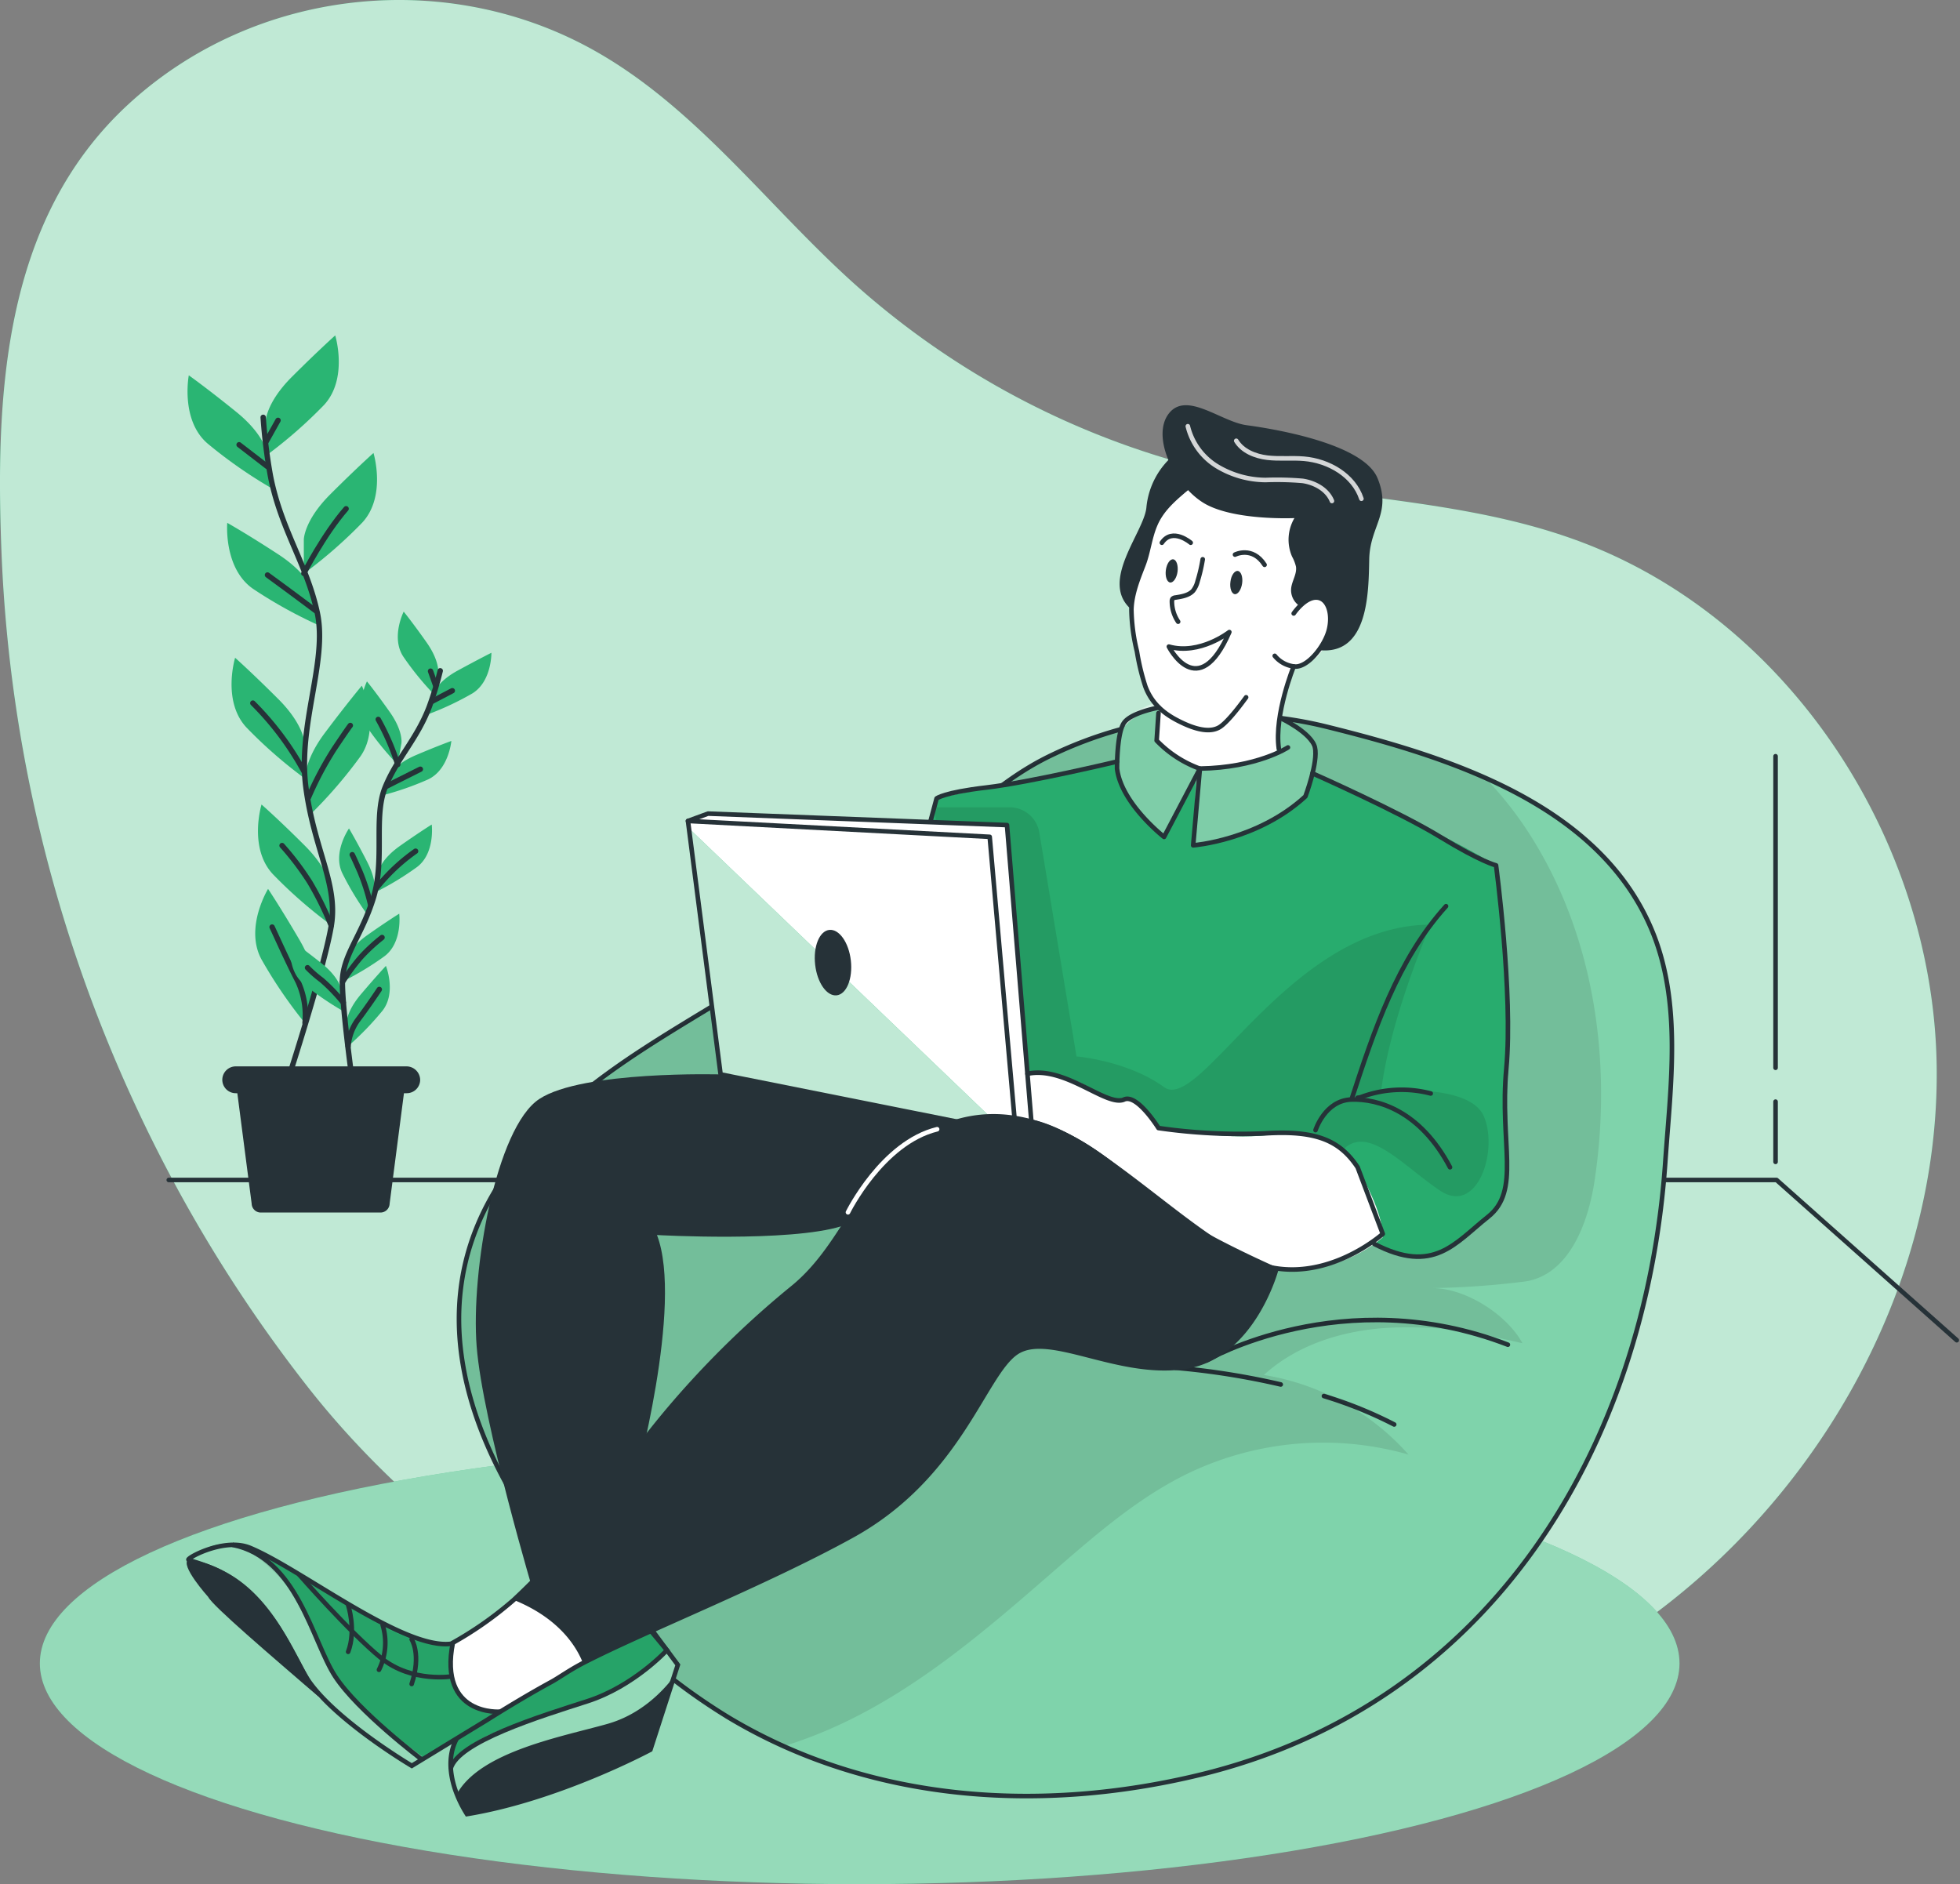
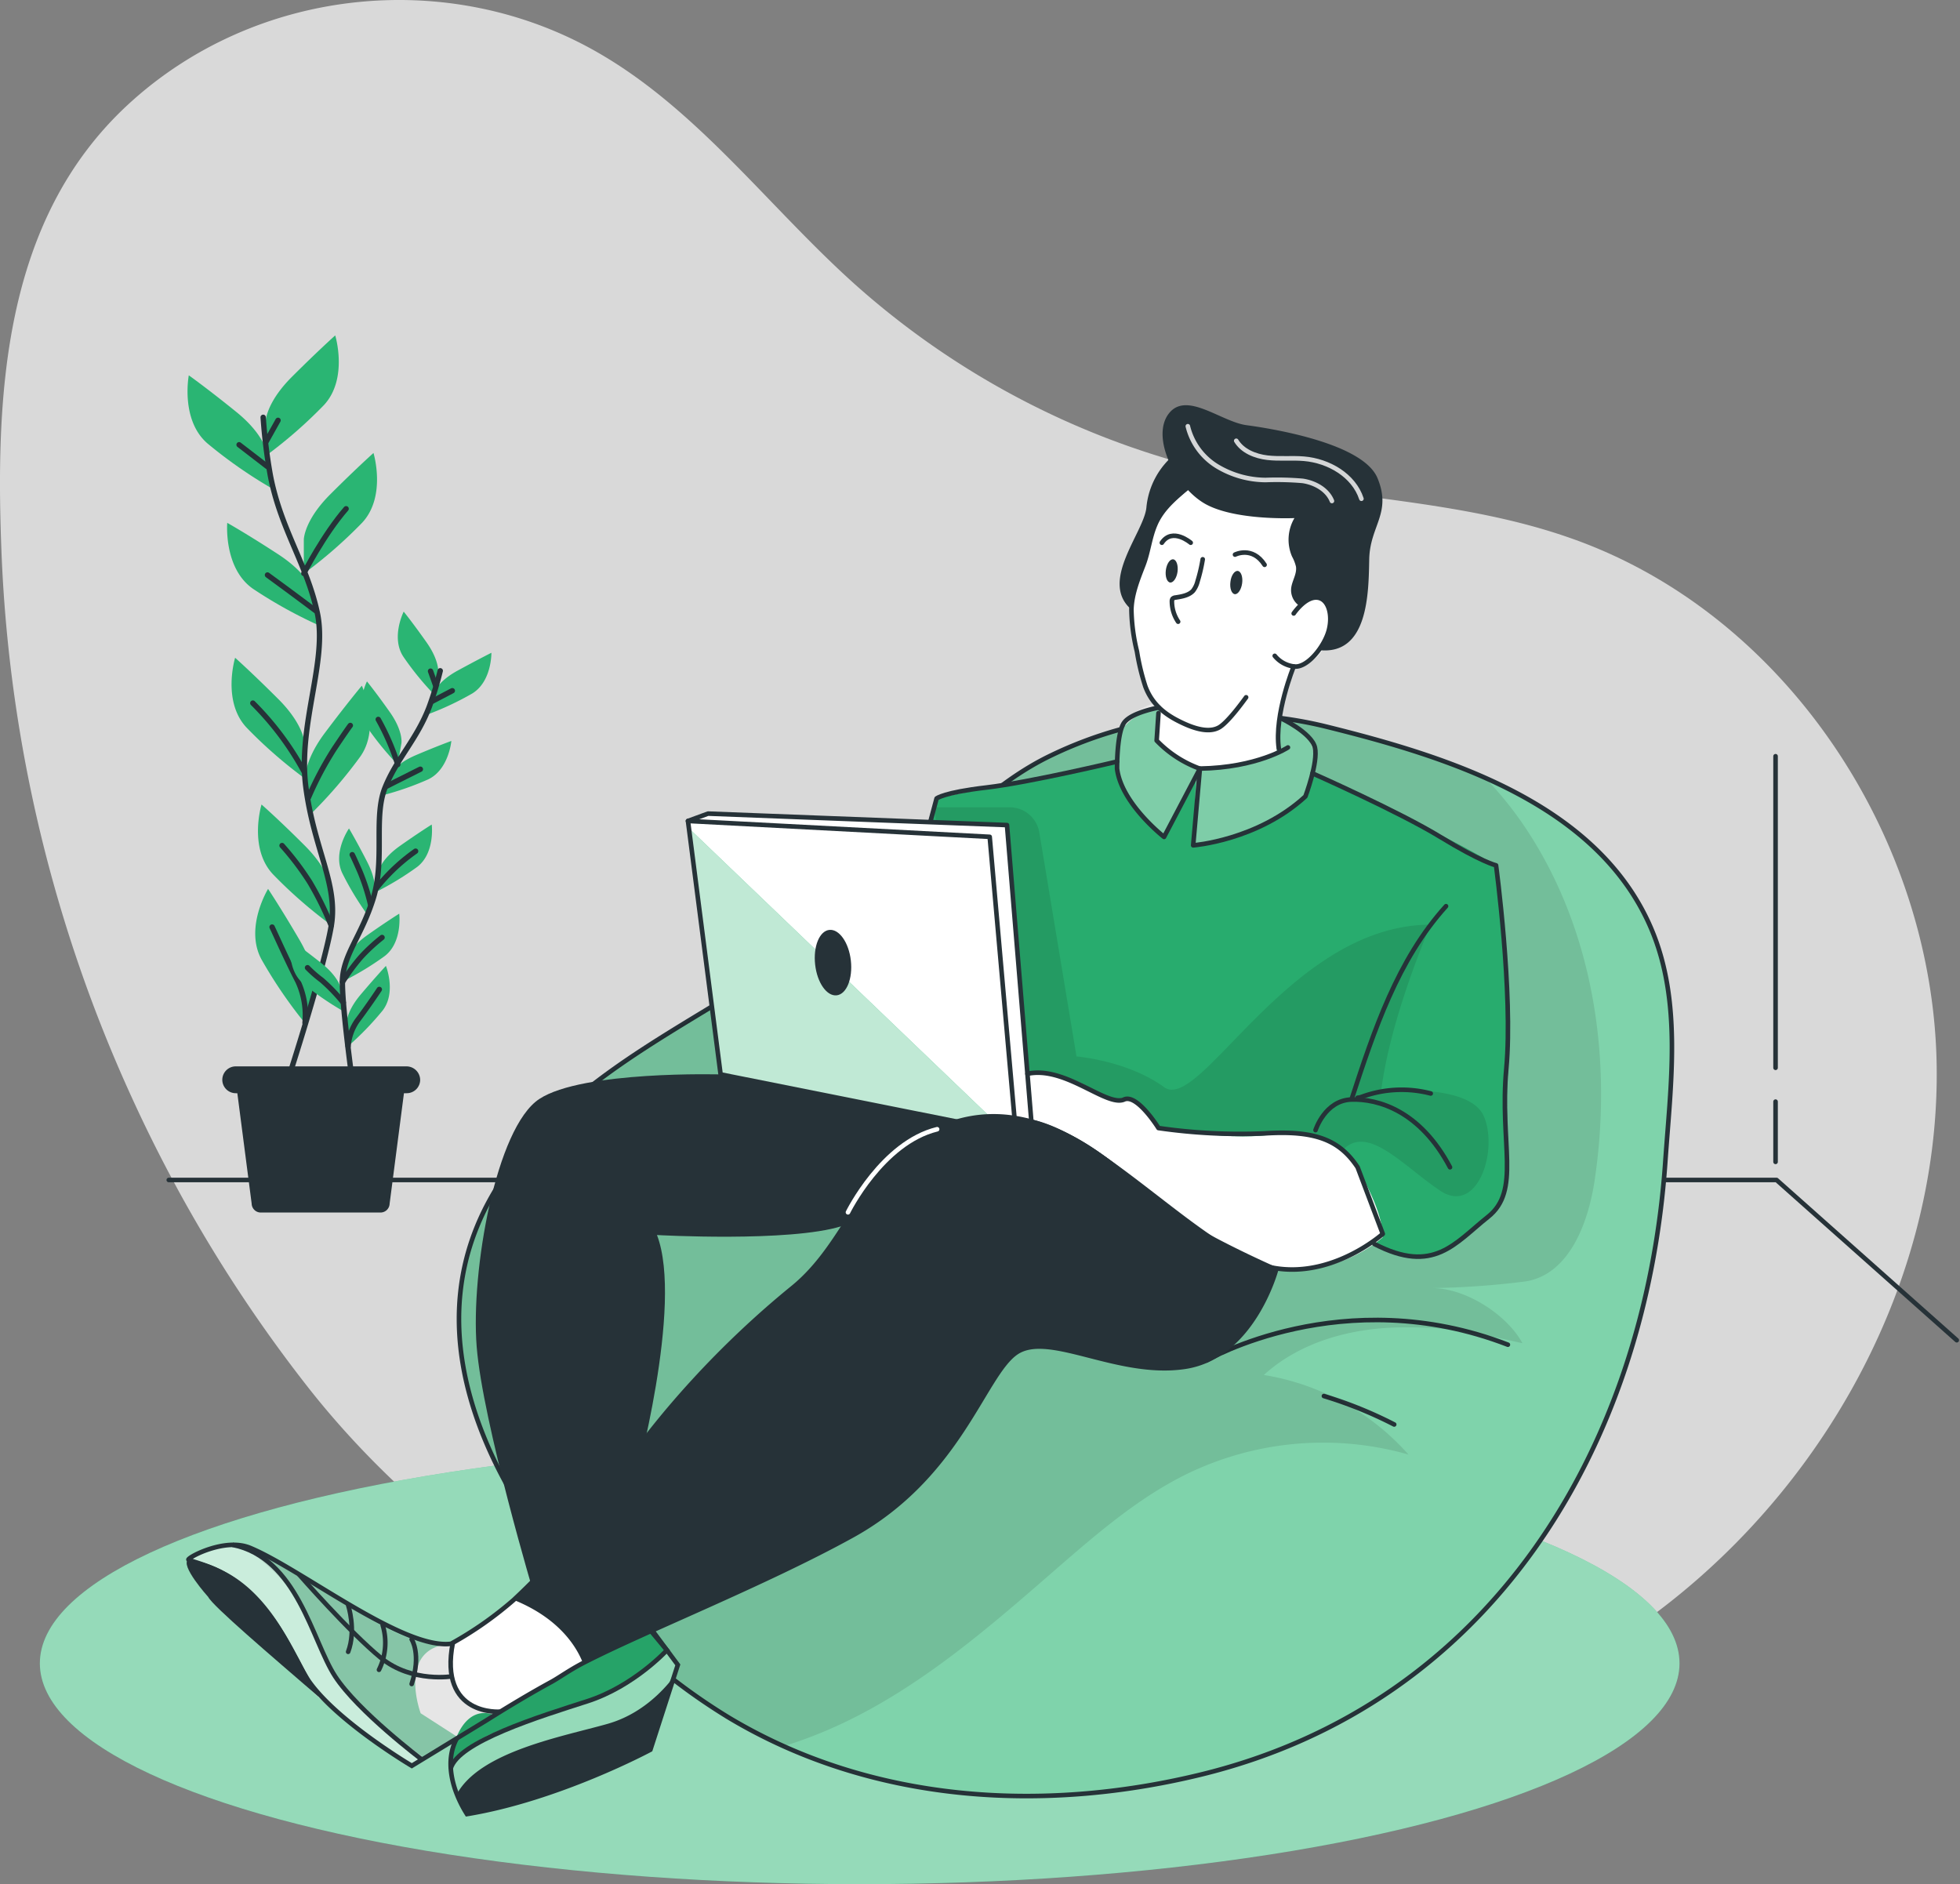
<svg xmlns="http://www.w3.org/2000/svg" id="career" width="428.734" height="412.135" viewBox="0 0 428.734 412.135">
  <rect x="0" y="0" width="428.734" height="412.135" fill="#808080" stroke="none" />
  <g id="freepik--background-simple--inject-2">
-     <path id="Path_1" data-name="Path 1" d="M170.141,63.83c21.82,12.48,37.21,33.47,55.86,50.32a179.7,179.7,0,0,0,81.92,42c25,5.41,51.12,5.49,75.21,14,47,16.49,79.19,65.43,80,115.19s-27.5,98-69.11,125.28a165.639,165.639,0,0,1-46,20.95c-30.6,8.61-63.05,8.23-94.67,4.94-54.62-5.69-111.88-36.71-146.31-80.44A313.74,313.74,0,0,1,68.4,292.62a316.452,316.452,0,0,1-28.52-118.15c-1.45-35,0-73.8,27.77-99.31S137.591,45.2,170.141,63.83Z" transform="translate(-39.503 -52.415)" fill="#2ab573" />
    <path id="Path_2" data-name="Path 2" d="M170.141,63.83c21.82,12.48,37.21,33.47,55.86,50.32a179.7,179.7,0,0,0,81.92,42c25,5.41,51.12,5.49,75.21,14,47,16.49,79.19,65.43,80,115.19s-27.5,98-69.11,125.28a165.639,165.639,0,0,1-46,20.95c-30.6,8.61-63.05,8.23-94.67,4.94-54.62-5.69-111.88-36.71-146.31-80.44A313.74,313.74,0,0,1,68.4,292.62a316.452,316.452,0,0,1-28.52-118.15c-1.45-35,0-73.8,27.77-99.31S137.591,45.2,170.141,63.83Z" transform="translate(-39.503 -52.415)" fill="#fff" opacity="0.7" />
  </g>
  <g id="freepik--Shadow--inject-2" transform="translate(8.718 315.535)">
    <ellipse id="Ellipse_1" data-name="Ellipse 1" cx="179.33" cy="48.3" rx="179.33" ry="48.3" fill="#2ab573" />
    <ellipse id="Ellipse_2" data-name="Ellipse 2" cx="179.33" cy="48.3" rx="179.33" ry="48.3" fill="#fff" opacity="0.5" />
  </g>
  <g id="freepik--Floor--inject-2" transform="translate(36.918 73.365)">
    <path id="Path_3" data-name="Path 3" d="M35.12,310.52H386.81l39.42,35.05" transform="translate(-35.12 -125.78)" fill="none" stroke="#263238" stroke-linecap="round" stroke-linejoin="round" stroke-width="1" />
    <line id="Line_1" data-name="Line 1" y1="68.15" transform="translate(351.47 92.05)" fill="none" stroke="#263238" stroke-linecap="round" stroke-linejoin="round" stroke-width="1" />
    <line id="Line_2" data-name="Line 2" y1="13.18" transform="translate(351.47 167.6)" fill="none" stroke="#263238" stroke-linecap="round" stroke-linejoin="round" stroke-width="1" />
    <g id="freepik--freepik--Plants--inject-120--inject-2" transform="translate(4.104)">
      <path id="Path_4" data-name="Path 4" d="M389.042,144.72s0-4.12,5.77-9.88,9.47-9.06,9.47-9.06,2.89,9.47-2.47,15.24a101,101,0,0,1-12.77,11.14Z" transform="translate(-371.976 -125.78)" fill="#2ab573" />
      <path id="Path_5" data-name="Path 5" d="M380.676,170.45s0-4.12,5.77-9.89,9.47-9.06,9.47-9.06,2.88,9.47-2.47,15.24a102.633,102.633,0,0,1-12.77,11.15Z" transform="translate(-355.24 -125.78)" fill="#2ab573" />
      <path id="Path_6" data-name="Path 6" d="M421.346,151.74s-.44-4.1-6.78-9.23-10.38-8-10.38-8-1.86,9.75,4.07,14.89a101.508,101.508,0,0,0,13.87,9.71Z" transform="translate(-403.91 -125.78)" fill="#2ab573" />
      <path id="Path_7" data-name="Path 7" d="M411.945,182.12s-.87-4-7.71-8.46-11.15-6.88-11.15-6.88-.83,9.87,5.58,14.39a100.791,100.791,0,0,0,14.81,8.19Z" transform="translate(-384.399 -125.78)" fill="#2ab573" />
      <path id="Path_8" data-name="Path 8" d="M412.5,215.23s0-4.12-5.76-9.88-9.47-9.06-9.47-9.06-2.89,9.48,2.47,15.24a100.217,100.217,0,0,0,12.76,11.15Z" transform="translate(-386.862 -125.78)" fill="#2ab573" />
      <path id="Path_9" data-name="Path 9" d="M382.247,223.32s-.58-4.08,4.31-10.6,8.08-10.32,8.08-10.32,4.18,9-.29,15.44a101.436,101.436,0,0,1-11.06,12.82Z" transform="translate(-356.51 -125.78)" fill="#2ab573" />
      <path id="Path_10" data-name="Path 10" d="M406.718,247.27s0-4.11-5.77-9.88-9.47-9-9.47-9-2.89,9.47,2.47,15.23a101,101,0,0,0,12.77,11.15Z" transform="translate(-375.292 -125.78)" fill="#2ab573" />
      <path id="Path_11" data-name="Path 11" d="M407.211,269s1-4-3.09-11-6.87-11.15-6.87-11.15-5.18,8.44-1.47,15.37a101.209,101.209,0,0,0,9.54,14Z" transform="translate(-379.634 -125.78)" fill="#2ab573" />
      <path id="Path_12" data-name="Path 12" d="M390.417,143.7A116.753,116.753,0,0,0,392,156.48c2.28,11.78,8,19.38,10.26,30s-4.27,24.35-2.52,38,7.08,21.26,5.58,30.38-9.5,33.8-9.5,33.8" transform="translate(-373.871 -125.78)" fill="none" stroke="#263238" stroke-linecap="round" stroke-linejoin="round" stroke-width="1.177" />
      <line id="Line_3" data-name="Line 3" x1="6.21" y1="4.78" transform="translate(11.276 23.92)" fill="none" stroke="#263238" stroke-linecap="round" stroke-linejoin="round" stroke-width="1.177" />
      <line id="Line_4" data-name="Line 4" y1="4.63" x2="2.59" transform="translate(17.206 18.58)" fill="none" stroke="#263238" stroke-linecap="round" stroke-linejoin="round" stroke-width="1.177" />
      <path id="Path_13" data-name="Path 13" d="M404.64,186s-5.2-3.91-10.55-7.81" transform="translate(-376.604 -125.78)" fill="none" stroke="#263238" stroke-linecap="round" stroke-linejoin="round" stroke-width="1.177" />
      <path id="Path_14" data-name="Path 14" d="M387.44,177.84s4.34-8.5,9.25-14.14" transform="translate(-362.004 -125.78)" fill="none" stroke="#263238" stroke-linecap="round" stroke-linejoin="round" stroke-width="1.177" />
      <path id="Path_15" data-name="Path 15" d="M407.84,221.09a64.581,64.581,0,0,0-11.15-14.88" transform="translate(-382.404 -125.78)" fill="none" stroke="#263238" stroke-linecap="round" stroke-linejoin="round" stroke-width="1.177" />
      <path id="Path_16" data-name="Path 16" d="M386.52,226.87a73.4,73.4,0,0,1,5.68-10.71c3-4.48,3.48-5.06,3.48-5.06" transform="translate(-360.074 -125.78)" fill="none" stroke="#263238" stroke-linecap="round" stroke-linejoin="round" stroke-width="1.177" />
      <path id="Path_17" data-name="Path 17" d="M401.45,254.85a69.58,69.58,0,0,0-4.69-9.48,61.552,61.552,0,0,0-6.06-8" transform="translate(-370.024 -125.78)" fill="none" stroke="#263238" stroke-linecap="round" stroke-linejoin="round" stroke-width="1.177" />
      <path id="Path_18" data-name="Path 18" d="M403.548,276.17a17.62,17.62,0,0,0-1.56-9.12c-2.17-4.19-4.62-9.69-5.64-11.85" transform="translate(-377.852 -125.78)" fill="none" stroke="#263238" stroke-linecap="round" stroke-linejoin="round" stroke-width="1.177" />
      <path id="Path_19" data-name="Path 19" d="M376.1,199.74s.45-2.57-2.54-6.82-5-6.72-5-6.72-2.83,5.62-.1,9.82a64.16,64.16,0,0,0,6.8,8.36Z" transform="translate(-321.277 -125.78)" fill="#2ab573" />
      <path id="Path_20" data-name="Path 20" d="M384.144,215s.45-2.59-2.54-6.83-5-6.71-5-6.71-2.83,5.63-.1,9.82a63.5,63.5,0,0,0,6.8,8.36Z" transform="translate(-337.357 -125.78)" fill="#2ab573" />
      <path id="Path_21" data-name="Path 21" d="M356.96,204.1s.7-2.52,5.25-5,7.38-3.9,7.38-3.9.11,6.27-4.18,8.9a64.141,64.141,0,0,1-9.75,4.58Z" transform="translate(-303.123 -125.78)" fill="#2ab573" />
      <path id="Path_22" data-name="Path 22" d="M366.17,222.05s1-2.43,5.76-4.46,7.75-3.1,7.75-3.1-.55,6.27-5.08,8.41a64.52,64.52,0,0,1-10.18,3.53Z" transform="translate(-321.974 -125.78)" fill="#2ab573" />
      <path id="Path_23" data-name="Path 23" d="M369.448,243s.45-2.58,4.69-5.57,6.93-4.66,6.93-4.66.78,6.27-3.21,9.29a63.9,63.9,0,0,1-9.21,5.57Z" transform="translate(-327.652 -125.78)" fill="#2ab573" />
      <path id="Path_24" data-name="Path 24" d="M388.834,248.09s.81-2.49-1.55-7.11-4-7.35-4-7.35-3.6,5.16-1.5,9.71a65.2,65.2,0,0,0,5.58,9.24Z" transform="translate(-347.967 -125.78)" fill="#2ab573" />
      <path id="Path_25" data-name="Path 25" d="M399.14,268.92s-.3-2.6-4.36-5.83-6.65-5-6.65-5-1.14,6.2,2.67,9.46a64.879,64.879,0,0,0,8.87,6.1Z" transform="translate(-365.513 -125.78)" fill="#2ab573" />
      <path id="Path_26" data-name="Path 26" d="M376.568,262.5s.45-2.59,4.69-5.58,6.92-4.65,6.92-4.65.78,6.27-3.2,9.29a64.361,64.361,0,0,1-9.22,5.57Z" transform="translate(-341.872 -125.78)" fill="#2ab573" />
      <path id="Path_27" data-name="Path 27" d="M377.884,276.54s-.23-2.62,3.12-6.58,5.52-6.27,5.52-6.27,2.34,5.85-.75,9.8a65.37,65.37,0,0,1-7.5,7.75Z" transform="translate(-343.128 -125.78)" fill="#2ab573" />
      <path id="Path_28" data-name="Path 28" d="M388.25,199.14a74,74,0,0,1-2.39,7.85c-2.7,7.13-7.1,11.28-9.68,17.7s0,15.73-2.55,24.1-6.75,12.54-6.78,18.45,2.25,22.24,2.25,22.24" transform="translate(-332.974 -125.78)" fill="none" stroke="#263238" stroke-linecap="round" stroke-linejoin="round" stroke-width="1.177" />
      <line id="Line_5" data-name="Line 5" y1="2.31" x2="4.41" transform="translate(53.506 77.72)" fill="none" stroke="#263238" stroke-linecap="round" stroke-linejoin="round" stroke-width="1.177" />
      <line id="Line_6" data-name="Line 6" x1="1.13" y1="3.18" transform="translate(53.156 73.44)" fill="none" stroke="#263238" stroke-linecap="round" stroke-linejoin="round" stroke-width="1.177" />
      <path id="Path_29" data-name="Path 29" d="M371.2,224.42s3.69-1.88,7.46-3.75" transform="translate(-327.734 -125.78)" fill="none" stroke="#263238" stroke-linecap="round" stroke-linejoin="round" stroke-width="1.177" />
      <path id="Path_30" data-name="Path 30" d="M380.41,219.64a52.847,52.847,0,0,0-4.27-9.86" transform="translate(-334.424 -125.78)" fill="none" stroke="#263238" stroke-linecap="round" stroke-linejoin="round" stroke-width="1.177" />
      <path id="Path_31" data-name="Path 31" d="M372.24,246.72a41.15,41.15,0,0,1,8.6-8.12" transform="translate(-330.954 -125.78)" fill="none" stroke="#263238" stroke-linecap="round" stroke-linejoin="round" stroke-width="1.177" />
      <path id="Path_32" data-name="Path 32" d="M386.1,250.24a45.852,45.852,0,0,0-2.37-7.31c-1.39-3.15-1.63-3.56-1.63-3.56" transform="translate(-346.074 -125.78)" fill="none" stroke="#263238" stroke-linecap="round" stroke-linejoin="round" stroke-width="1.177" />
      <path id="Path_33" data-name="Path 33" d="M395.88,271.7a38.47,38.47,0,0,0-4.74-4.92,25.472,25.472,0,0,1-3.08-2.69" transform="translate(-361.814 -125.78)" fill="none" stroke="#263238" stroke-linecap="round" stroke-linejoin="round" stroke-width="1.177" />
      <path id="Path_34" data-name="Path 34" d="M379.58,267.24a44.871,44.871,0,0,1,4-5.43,39,39,0,0,1,4.67-4.33" transform="translate(-345.704 -125.78)" fill="none" stroke="#263238" stroke-linecap="round" stroke-linejoin="round" stroke-width="1.177" />
      <path id="Path_35" data-name="Path 35" d="M380.18,281.24a11.281,11.281,0,0,1,2-5.57c1.82-2.4,4-5.58,4.82-6.83" transform="translate(-345.054 -125.78)" fill="none" stroke="#263238" stroke-linecap="round" stroke-linejoin="round" stroke-width="1.177" />
      <path id="Path_36" data-name="Path 36" d="M379.84,317.64H406.1a2,2,0,0,0,2-1.95l3.77-29.06H374.15l3.77,29.06A2,2,0,0,0,379.84,317.64Z" transform="translate(-363.894 -125.78)" fill="#263238" />
      <path id="Path_37" data-name="Path 37" d="M374.19,291.54h37.38a2.94,2.94,0,0,0,2.95-2.92h0a3,3,0,0,0-2.94-2.95H374.19a2.94,2.94,0,0,0-2.95,2.94h0a2.94,2.94,0,0,0,2.95,2.93Z" transform="translate(-363.634 -125.78)" fill="#263238" />
    </g>
  </g>
  <g id="freepik--Character--inject-2" transform="translate(40.83 88.638)">
    <path id="Path_38" data-name="Path 38" d="M123.648,399.76a132,132,0,0,0,32.84,28.35,116.058,116.058,0,0,0,12,6.26c28.41,12.77,60.79,13.6,91.07,6.26,63.67-15.43,97.45-71.63,101.74-134.02,1.15-16.86,3.73-35.07-3.1-51.11s-20.64-26-36.26-32.92c-11.34-5.05-23.59-8.44-34.72-11.21a89.31,89.31,0,0,0-60.09,6.2c-13.09,6.21-22.41,17-33.42,26.09q-1.75,1.44-3.52,2.87a329.9,329.9,0,0,1-35,24.61c-18.51,11.29-37.46,21.94-49.29,40.9C87.028,342.26,102.948,375.16,123.648,399.76Z" transform="translate(-37.91 -141.053)" fill="#2ab573" />
    <path id="Path_39" data-name="Path 39" d="M123.648,399.76a132,132,0,0,0,32.84,28.35,116.058,116.058,0,0,0,12,6.26c28.41,12.77,60.79,13.6,91.07,6.26,63.67-15.43,97.45-71.63,101.74-134.02,1.15-16.86,3.73-35.07-3.1-51.11s-20.64-26-36.26-32.92c-11.34-5.05-23.59-8.44-34.72-11.21a89.31,89.31,0,0,0-60.09,6.2c-13.09,6.21-22.41,17-33.42,26.09q-1.75,1.44-3.52,2.87a329.9,329.9,0,0,1-35,24.61c-18.51,11.29-37.46,21.94-49.29,40.9C87.028,342.26,102.948,375.16,123.648,399.76Z" transform="translate(-37.91 -141.053)" fill="#fff" opacity="0.4" />
    <path id="Path_40" data-name="Path 40" d="M190.176,246.53q1.77-1.42,3.52-2.88c11-9.11,20.34-19.87,33.42-26.08a89.37,89.37,0,0,1,60.09-6.2c26.47,6.57,59.3,16.69,71,44.14,6.83,16,4.25,34.24,3.09,51.1-4.34,62.39-38.12,118.59-101.79,134.02-34.64,8.4-72,6.1-103.07-12.52a132,132,0,0,1-32.84-28.35c-20.7-24.6-36.62-57.5-17.77-87.72,11.82-19,30.77-29.61,49.29-40.9a329.9,329.9,0,0,0,35.06-24.61Z" transform="translate(-37.858 -141.053)" fill="none" stroke="#263238" stroke-miterlimit="10" stroke-width="1" />
    <path id="Path_41" data-name="Path 41" d="M158.18,357.78A91.571,91.571,0,0,1,173.55,364" transform="translate(90.588 -141.053)" fill="none" stroke="#263238" stroke-linecap="round" stroke-linejoin="round" stroke-width="1" />
-     <path id="Path_42" data-name="Path 42" d="M183,351.6a163.992,163.992,0,0,1,23,3.65" transform="translate(33.318 -141.053)" fill="none" stroke="#263238" stroke-linecap="round" stroke-linejoin="round" stroke-width="1" />
    <path id="Path_43" data-name="Path 43" d="M133.31,350s29.88-17.38,65.94-3.45" transform="translate(89.758 -141.053)" fill="none" stroke="#263238" stroke-linecap="round" stroke-linejoin="round" stroke-width="1" />
    <path id="Path_44" data-name="Path 44" d="M139.082,399.76a132,132,0,0,0,32.84,28.35,116.058,116.058,0,0,0,12,6.26,93.707,93.707,0,0,0,9.57-3.51c18.66-8,34.32-21.53,49.62-34.87,9.23-8,18.61-16.2,29.66-21.47a68.22,68.22,0,0,1,47.84-3.94,53.73,53.73,0,0,0-31.64-17.41c7.9-7.19,18.89-10.21,29.57-10.4s16.56,1.12,27,3.46c-3.49-6.42-12.75-12.23-20.06-12.06a181.671,181.671,0,0,0,20.78-1.47c9.43-1.52,13.65-12.62,15.06-22.06,3.9-26-.05-53.69-14.24-75.79a77.148,77.148,0,0,0-9.7-12.27c-11.34-5.05-23.59-8.44-34.72-11.21a89.31,89.31,0,0,0-60.09,6.2c-13.09,6.21-22.41,17-33.42,26.09q-1.75,1.44-3.52,2.87a329.9,329.9,0,0,1-35,24.61c-18.51,11.29-37.46,21.94-49.29,40.9C102.462,342.26,118.382,375.16,139.082,399.76Z" transform="translate(-53.344 -141.053)" opacity="0.1" />
    <path id="Path_45" data-name="Path 45" d="M356.974,399a193.355,193.355,0,0,1-17.57,13c-11.89.8-6.56,15.17-6.56,15.17l10.18,6.55s17.43-13.85,26.95-18.34S356.974,399,356.974,399Z" transform="translate(-281.656 -141.053)" fill="#fff" />
    <path id="Path_46" data-name="Path 46" d="M133.246,247.7s1.63-16.13,4.23-20.66l39.48-8.04v-3.06s-.91-5.32,7.89-8.65,27.14,1,31.87,4.58,3,9.74,3,9.74,15.9,8.03,23.04,11.09a182.442,182.442,0,0,1,17.07,9s3.24,37.08,2.6,45.69.52,16.71-.22,21.48-1.32,7.48-6.32,11.54-9.55,10-22.66,4.11l1.83-1.45L148.756,294Z" transform="translate(26.562 -141.053)" opacity="0.3" />
    <path id="Path_47" data-name="Path 47" d="M133.246,247.7s1.63-16.13,4.23-20.66l39.48-8.04v-3.06s-.91-5.32,7.89-8.65,27.14,1,31.87,4.58,3,9.74,3,9.74,15.9,8.03,23.04,11.09a182.442,182.442,0,0,1,17.07,9s3.24,37.08,2.6,45.69.52,16.71-.22,21.48-1.32,7.48-6.32,11.54-9.55,10-22.66,4.11l1.83-1.45L148.756,294Z" transform="translate(26.562 -141.053)" fill="#2ab573" />
    <path id="Path_48" data-name="Path 48" d="M133.246,247.7s1.63-16.13,4.23-20.66l39.48-8.04v-3.06s-.91-5.32,7.89-8.65,27.14,1,31.87,4.58,3,9.74,3,9.74,15.9,8.03,23.04,11.09a182.442,182.442,0,0,1,17.07,9s3.24,37.08,2.6,45.69.52,16.71-.22,21.48-1.32,7.48-6.32,11.54-9.55,10-22.66,4.11l1.83-1.45L148.756,294Z" transform="translate(26.562 -141.053)" opacity="0.05" />
    <path id="Path_49" data-name="Path 49" d="M137.531,229h16.52a6.57,6.57,0,0,1,6.47,5.49l8.14,49s11.21.93,19.15,6.72,27.47-35.52,58.33-35.54c0,0-8.88,20.3-10.85,36.5,0,0,19.29-2.1,22.49,5.45s-1.45,21.7-9.61,16.22-15.84-14.62-21.29-8.84-29.8,8.89-29.8,8.89L159.611,294l-14.53-6.83Z" transform="translate(25.987 -141.053)" opacity="0.1" />
    <path id="Path_50" data-name="Path 50" d="M187.75,204.71s-9.38,2.6-10.9,5.75-1.36,11.12-1.36,11.12a38.5,38.5,0,0,0,10.09,13.88l7-13.88-.63,15.74s13.28-2.21,18.92-6.45l5.63-4.25s2.43-8,2.08-10.71-10.48-8.21-10.48-8.21Z" transform="translate(28.218 -141.053)" fill="#fff" opacity="0.4" />
    <path id="Path_51" data-name="Path 51" d="M316.748,447.42c.26-.57-3.85-7.83-.63-15.22s8.35-4.54,8.35-4.54,14.61-9.3,20.75-12.24a104.7,104.7,0,0,0,12.75-7.58l6.49,8.74-6,18.56Z" transform="translate(-257.02 -141.053)" fill="#2ab573" />
-     <path id="Path_52" data-name="Path 52" d="M422,427.21l-18.76,11.46s-13.19-8.46-19.48-14.3-20.42-18.28-20.42-18.28l-9-12.11s6.24-7.72,16.64-1.52c13.44,8,29.83,19.62,40.76,19.51,0,0-2.15,13.43,10.19,15.24" transform="translate(-354.022 -141.053)" fill="#2ab573" />
    <path id="Path_53" data-name="Path 53" d="M183.224,156.23s-8.51,12.88-10.06,17.05-2.8,10.34-2.49,13.31,3.43,18.88,5,19.34l1.51,1.71-1,6.74s6.66,11.51,26.24,3.07c0,0,.76-13.44,3.14-17.66s5.94.8,9.51-11.39-7.8-25-7.8-25Z" transform="translate(35.924 -141.053)" fill="#fff" />
    <path id="Path_54" data-name="Path 54" d="M378.97,390.22s9.65,1.68,12.78,7.39,9.14,16.32,11.19,21.45,19,17.52,19,17.52l-2.25,2.09s-13.8-8.53-22.13-16.64-26.7-28.51-26.7-28.51S372.18,392.21,378.97,390.22Z" transform="translate(-370.482 -141.053)" fill="#fff" opacity="0.5" />
    <path id="Path_55" data-name="Path 55" d="M362.074,413.37l2.39,3.21-7.34,15.22-40.37,14.51-1.87-5.91s-.62-6,13.55-10.56,22.81-7.57,26.84-10.7S362.074,413.37,362.074,413.37Z" transform="translate(-257.026 -141.053)" fill="#fff" opacity="0.5" />
    <path id="Path_56" data-name="Path 56" d="M218.613,300.33s12.36-1.86,18.13,8.25,5.18,14.49,5.18,14.49-8.17,7.42-19.4,7-27.58-13.28-32.91-17.47-18.77-16.18-27.94-13.7l-1-8.67s.9-3.89,8.74-2.84,10.92,5.52,13.45,5.52,4.92-2.43,10,6.25C192.873,299.16,210.7,302.32,218.613,300.33Z" transform="translate(19.705 -141.053)" fill="#fff" />
    <path id="Path_57" data-name="Path 57" d="M206.8,174.75a35.8,35.8,0,0,1-1.12,4.79,5.58,5.58,0,0,1-1,2.11c-.94,1-2.46,1.26-3.85,1.47a1.05,1.05,0,0,0-.62.26,1,1,0,0,0-.15.6,8,8,0,0,0,1.36,4.42" transform="translate(15.456 -141.053)" fill="none" stroke="#263238" stroke-linecap="round" stroke-linejoin="round" stroke-width="1" />
    <path id="Path_58" data-name="Path 58" d="M356.17,403l8.29,10.33s-9.1,8.41-18.52,11.53-25.91,9-28.67,13.53l1.06-5.39s25.79-15.82,31.71-19.6a13.66,13.66,0,0,0,6.13-10.4Z" transform="translate(-259.412 -141.053)" opacity="0.1" />
    <path id="Path_59" data-name="Path 59" d="M411.19,427.21l-16.51,9.37s-8.15-5.58-12.15-9.69-8.93-8.67-12-17.88c-4.19-12.73-16.19-18.79-16.19-18.79s16.69,7.86,25.38,14,17.16,8.74,22.08,8.32C401.85,412.57,397.9,425.07,411.19,427.21Z" transform="translate(-343.212 -141.053)" opacity="0.1" />
-     <path id="Path_60" data-name="Path 60" d="M207.47,190.67s-6.49,5.09-13.23,3.18C194.24,193.85,200.6,206.45,207.47,190.67Z" transform="translate(20.608 -141.053)" fill="#fff" stroke="#263238" stroke-linecap="round" stroke-linejoin="round" stroke-width="1" />
    <path id="Path_61" data-name="Path 61" d="M191.439,179.67c-.19,1.4.24,2.61.94,2.71s1.43-1,1.62-2.37-.23-2.61-.94-2.71S191.589,178.27,191.439,179.67Z" transform="translate(36.879 -141.053)" fill="#263238" />
    <path id="Path_62" data-name="Path 62" d="M205.569,177.12c-.18,1.41.24,2.62.94,2.71s1.44-1,1.62-2.36-.23-2.62-.94-2.71S205.759,175.72,205.569,177.12Z" transform="translate(8.619 -141.053)" fill="#263238" />
    <path id="Path_63" data-name="Path 63" d="M186.53,173.73s3.78-1.95,6.47,2.23" transform="translate(42.788 -141.053)" fill="none" stroke="#263238" stroke-linecap="round" stroke-linejoin="round" stroke-width="1" />
    <path id="Path_64" data-name="Path 64" d="M209,171.13s-4-3.43-6.31,0" transform="translate(10.628 -141.053)" fill="none" stroke="#263238" stroke-linecap="round" stroke-linejoin="round" stroke-width="1" />
    <path id="Path_65" data-name="Path 65" d="M176.307,186.6s2.43-3.59,5-3.48,3.59,3.71,2.67,7.19-4.75,8.34-7.65,7.88a6.44,6.44,0,0,1-4.17-2.32" transform="translate(65.851 -141.053)" fill="none" stroke="#263238" stroke-linecap="round" stroke-linejoin="round" stroke-width="1" />
    <path id="Path_66" data-name="Path 66" d="M202.77,159.13c-2.73,2.27-5.62,4.74-7,8.08-1.22,2.84-1.49,6-2.61,8.87-1.19,3.07-2.49,6.28-2.59,9.63a40.791,40.791,0,0,0,1.21,9.19,50.652,50.652,0,0,0,1.85,7.69c1.35,3.59,3.84,5.8,7.18,7.5,2.43,1.24,6.48,3,9.11,1.34,1.53-1,3.83-3.86,5.74-6.49" transform="translate(16.088 -141.053)" fill="none" stroke="#263238" stroke-linecap="round" stroke-linejoin="round" stroke-width="1" />
    <path id="Path_67" data-name="Path 67" d="M183.582,198.19s-4.3,10.54-3.26,17.95" transform="translate(58.576 -141.053)" fill="none" stroke="#263238" stroke-linecap="round" stroke-linejoin="round" stroke-width="1" />
    <path id="Path_68" data-name="Path 68" d="M190.539,184.83a4.14,4.14,0,0,1-1.66-3.71c.16-1.62,1.28-3.12,1.06-4.74a8.73,8.73,0,0,0-.86-2.22,9.31,9.31,0,0,1,.52-8.42s-13.66.64-20.06-3.43-11.28-14.48-7.41-19.45,11.41,1.81,17,2.56,25.47,3.92,28.64,11.58-1.66,10.41-1.81,17.72-.15,21.16-11.08,19.89c0,0,4.09-5.29,1.25-10.74C194.2,181.58,190.539,184.83,190.539,184.83Z" transform="translate(52.719 -141.053)" fill="#263238" />
    <path id="Path_69" data-name="Path 69" d="M211.559,151.5a17.14,17.14,0,0,0-6.54,12c-.61,5.48-10.33,16.13-3.32,22.2,0,0,1.63-6.45,2.59-9.63s2.19-9,3.8-11,10.15-9,10.15-9Z" transform="translate(4.909 -141.053)" fill="#263238" />
    <path id="Path_70" data-name="Path 70" d="M196.123,215.91s-6.74,4.44-19.26,4.62l-1.47,16.79s14.08-1.07,24.55-10.7c0,0,2.83-7.49,2.08-10.71s-7.48-6.41-7.48-6.41" transform="translate(44.775 -141.053)" fill="none" stroke="#263238" stroke-linecap="round" stroke-linejoin="round" stroke-width="1" />
    <path id="Path_71" data-name="Path 71" d="M209.741,208.4l-.4,6a24.82,24.82,0,0,0,9.46,6.15l-7.84,14.93s-9.35-7.28-10.28-14.93c0,0-.08-7.83,1.55-10.07s7.57-3.29,7.57-3.29" transform="translate(2.837 -141.053)" fill="none" stroke="#263238" stroke-linecap="round" stroke-linejoin="round" stroke-width="1" />
    <path id="Path_72" data-name="Path 72" d="M203.32,162c-1-2.51-3.74-4-6.41-4.4a66.414,66.414,0,0,0-8.11-.19,20.82,20.82,0,0,1-10.6-3,14.17,14.17,0,0,1-6.4-8.76" transform="translate(47.198 -141.053)" fill="none" stroke="#fff" stroke-linecap="round" stroke-linejoin="round" stroke-width="1" opacity="0.8" />
    <path id="Path_73" data-name="Path 73" d="M192.73,161.51c-1.69-5.13-7.17-8.3-12.56-8.75-2.67-.23-5.37.08-8-.23s-5.43-1.41-6.82-3.7" transform="translate(64.238 -141.053)" fill="none" stroke="#fff" stroke-linecap="round" stroke-linejoin="round" stroke-width="1" opacity="0.8" />
    <path id="Path_74" data-name="Path 74" d="M146.822,324.52c13,6.74,17.62-.2,24.86-5.94s2.49-16,4-32.45-2.25-44.43-2.25-44.43-3.24-.74-12.23-6.24-27.91-13.88-27.91-13.88" transform="translate(112.986 -141.053)" fill="none" stroke="#263238" stroke-linecap="round" stroke-linejoin="round" stroke-width="1" />
    <path id="Path_75" data-name="Path 75" d="M145.97,299.62s2.06-6.53,7.88-6.7,15,2.45,21.54,14.82" transform="translate(100.958 -141.053)" fill="none" stroke="#263238" stroke-linecap="round" stroke-linejoin="round" stroke-width="1" />
    <path id="Path_76" data-name="Path 76" d="M150.19,292.53a3.22,3.22,0,0,0,1.05-.25,25.31,25.31,0,0,1,14.94-.68" transform="translate(105.948 -141.053)" fill="none" stroke="#263238" stroke-linecap="round" stroke-linejoin="round" stroke-width="1" />
    <path id="Path_77" data-name="Path 77" d="M167.48,250.63c-10.59,11.7-15.75,27.18-20.64,42.18" transform="translate(107.998 -141.053)" fill="none" stroke="#263238" stroke-linecap="round" stroke-linejoin="round" stroke-width="1" />
    <path id="Path_78" data-name="Path 78" d="M260.03,219s-19.2,4.58-28.58,5.67-10.9,2.4-10.9,2.4l-1.75,6.54" transform="translate(-56.512 -141.053)" fill="none" stroke="#263238" stroke-linecap="round" stroke-linejoin="round" stroke-width="1" />
    <path id="Path_79" data-name="Path 79" d="M241.93,230.38l65.39,2.51,5.34,67.25h-11.2l-56.78-12.71-7.14-55.44Z" transform="translate(-127.882 -141.053)" fill="#fff" />
    <path id="Path_80" data-name="Path 80" d="M312.46,302.13l-71.52-68.55,6.94,53.85Z" transform="translate(-131.082 -141.053)" fill="#2ab573" />
    <path id="Path_81" data-name="Path 81" d="M312.46,302.13l-71.52-68.55,6.94,53.85Z" transform="translate(-131.082 -141.053)" fill="#fff" opacity="0.7" />
    <path id="Path_82" data-name="Path 82" d="M312.66,300.33l-5.72-64.87-66-3.47,7.14,55.44Z" transform="translate(-131.282 -141.053)" fill="none" stroke="#263238" stroke-linecap="round" stroke-linejoin="round" stroke-width="1" />
    <path id="Path_83" data-name="Path 83" d="M277.033,263.42c.44,3.95,2.55,6.95,4.71,6.71s3.54-3.65,3.1-7.6-2.56-6.95-4.72-6.71S276.583,259.47,277.033,263.42Z" transform="translate(-139.555 -141.053)" fill="#263238" />
    <path id="Path_84" data-name="Path 84" d="M304.8,287.43s-30.22-.86-39.67,5.38-15,37.53-13.69,54.15,12.71,54.76,12.71,54.76L285.99,377s10.76-39.12,4.89-54.44c0,0,29,1.63,40.42-1.95,0,0,10.23-16.75,27.77-22.29Z" transform="translate(-188.002 -141.053)" fill="#263238" />
    <path id="Path_85" data-name="Path 85" d="M255.152,402.37a149.817,149.817,0,0,0,20.78-24c10.57-16.33,25.18-32,40.21-44.23,12.11-9.82,14.85-25.82,29.79-33.85,24.75-13.27,46.15,13.1,54.15,18.44s21.85,11.39,21.85,11.39-5.06,19-19.92,21.25-29.89-8-37-3.05-12.37,27.05-35.85,40c-19.19,10.58-45.34,20.9-58.83,27.86-3,1.56-5.24,3.2-6.94,4.13-4.66,2.54-9.64,5.53-14.34,8.49l-16.19,9.86s-16.25-9.61-22.49-18.47c-.83-1.19-2.56-4.36-4.18-7.42-3.53-6.69-8-12.69-14.19-16-4.28-2.31-8.09-3-8-3.24.41-.76,8.17-4.73,13.44-2.56,11.16,4.61,33.47,22.32,44,21A78.828,78.828,0,0,0,255.152,402.37Z" transform="translate(-183.613 -141.053)" fill="none" stroke="#263238" stroke-miterlimit="10" stroke-width="1" />
    <path id="Path_86" data-name="Path 86" d="M184,402.37c9.73,3.93,13.65,10,15.15,13.82,13.49-7,39.64-17.28,58.83-27.86,23.48-13,28.7-35.06,35.85-40s22.19,5.34,37,3.05,19.95-21.27,19.95-21.27-13.86-6-21.86-11.34-26.45-31.72-54.14-18.44c-15.29,7.33-17.68,24-29.79,33.85-15,12.19-29.64,27.9-40.21,44.23A147,147,0,0,1,184,402.37Z" transform="translate(-112.462 -141.053)" fill="#263238" />
    <path id="Path_87" data-name="Path 87" d="M258.16,317.59s7.49-15.22,19.5-18.17" transform="translate(-113.502 -141.053)" fill="none" stroke="#fff" stroke-linecap="round" stroke-linejoin="round" stroke-width="1" />
    <path id="Path_88" data-name="Path 88" d="M163.21,287.29c8.26-1.8,17.33,7.33,21.15,5.62,2.84-1.27,7.51,6.25,7.51,6.25a125.112,125.112,0,0,0,23.22,1.17c11.13-.71,16.4,1.46,20.34,7.41l5.5,14.57s-14.51,13-30,5.43-36.07-30.41-50.25-30.33" transform="translate(20.708 -141.053)" fill="none" stroke="#263238" stroke-linecap="round" stroke-linejoin="round" stroke-width="1" />
    <path id="Path_89" data-name="Path 89" d="M364.573,426.82s-13.56,1.11-10.38-15.09" transform="translate(-295.965 -141.053)" fill="none" stroke="#263238" stroke-miterlimit="10" stroke-width="1" />
    <path id="Path_90" data-name="Path 90" d="M398.178,401.72c1,2,13.43,12.58,24.14,21.83,0-.14-3-5.79-4.24-8.2-2.85-5.32-10.21-19.91-24.22-21.83C391.868,394.72,398.178,401.72,398.178,401.72Z" transform="translate(-393.47 -141.053)" fill="#263238" />
    <path id="Path_91" data-name="Path 91" d="M370.86,390.33c14.17,2.82,17.39,21,22.42,28.73s19,18.24,19,18.24" transform="translate(-360.822 -141.053)" fill="none" stroke="#263238" stroke-miterlimit="10" stroke-width="1" />
    <path id="Path_92" data-name="Path 92" d="M316.234,432.66c-2.31,4.22-1.22,9.12,0,12.19a25.446,25.446,0,0,0,2.22,4.37c20.06-3.3,40.12-14.08,40.12-14.08l5.17-16,.83-2.56-7.79-10.49" transform="translate(-257.136 -141.053)" fill="none" stroke="#263238" stroke-miterlimit="10" stroke-width="1" />
    <path id="Path_93" data-name="Path 93" d="M315.71,444.85a25.446,25.446,0,0,0,2.22,4.37c20.06-3.3,40.12-14.08,40.12-14.08l5.17-16c-2.59,3.38-7.39,8.33-14.59,10.36C338.86,432.27,320.83,435.51,315.71,444.85Z" transform="translate(-256.612 -141.053)" fill="#263238" />
    <path id="Path_94" data-name="Path 94" d="M312.66,297.8l-5.34-64.91-65.39-2.51-4.39,1.61" transform="translate(-127.882 -141.053)" fill="none" stroke="#263238" stroke-linecap="round" stroke-linejoin="round" stroke-width="1" />
    <path id="Path_95" data-name="Path 95" d="M397.75,419.06s-8.94,1.6-15.81-4S364,396.79,364,396.79" transform="translate(-339.432 -141.053)" fill="none" stroke="#263238" stroke-miterlimit="10" stroke-width="1" />
    <path id="Path_96" data-name="Path 96" d="M372.14,411s2.16,3.25,0,9.77" transform="translate(-322.922 -141.053)" fill="none" stroke="#263238" stroke-linecap="round" stroke-linejoin="round" stroke-width="1" />
    <path id="Path_97" data-name="Path 97" d="M379.677,407.89a13.31,13.31,0,0,1-.81,9.77" transform="translate(-336.799 -141.053)" fill="none" stroke="#263238" stroke-linecap="round" stroke-linejoin="round" stroke-width="1" />
    <path id="Path_98" data-name="Path 98" d="M386.2,403.51s1.81,5.43,0,10.22" transform="translate(-350.877 -141.053)" fill="none" stroke="#263238" stroke-linecap="round" stroke-linejoin="round" stroke-width="1" />
    <path id="Path_99" data-name="Path 99" d="M357.41,404.74l7.17,8.63s-7.22,7.89-17.41,11.17-28.39,8.85-29.9,14.78" transform="translate(-259.532 -141.053)" fill="none" stroke="#263238" stroke-miterlimit="10" stroke-width="1" />
  </g>
</svg>